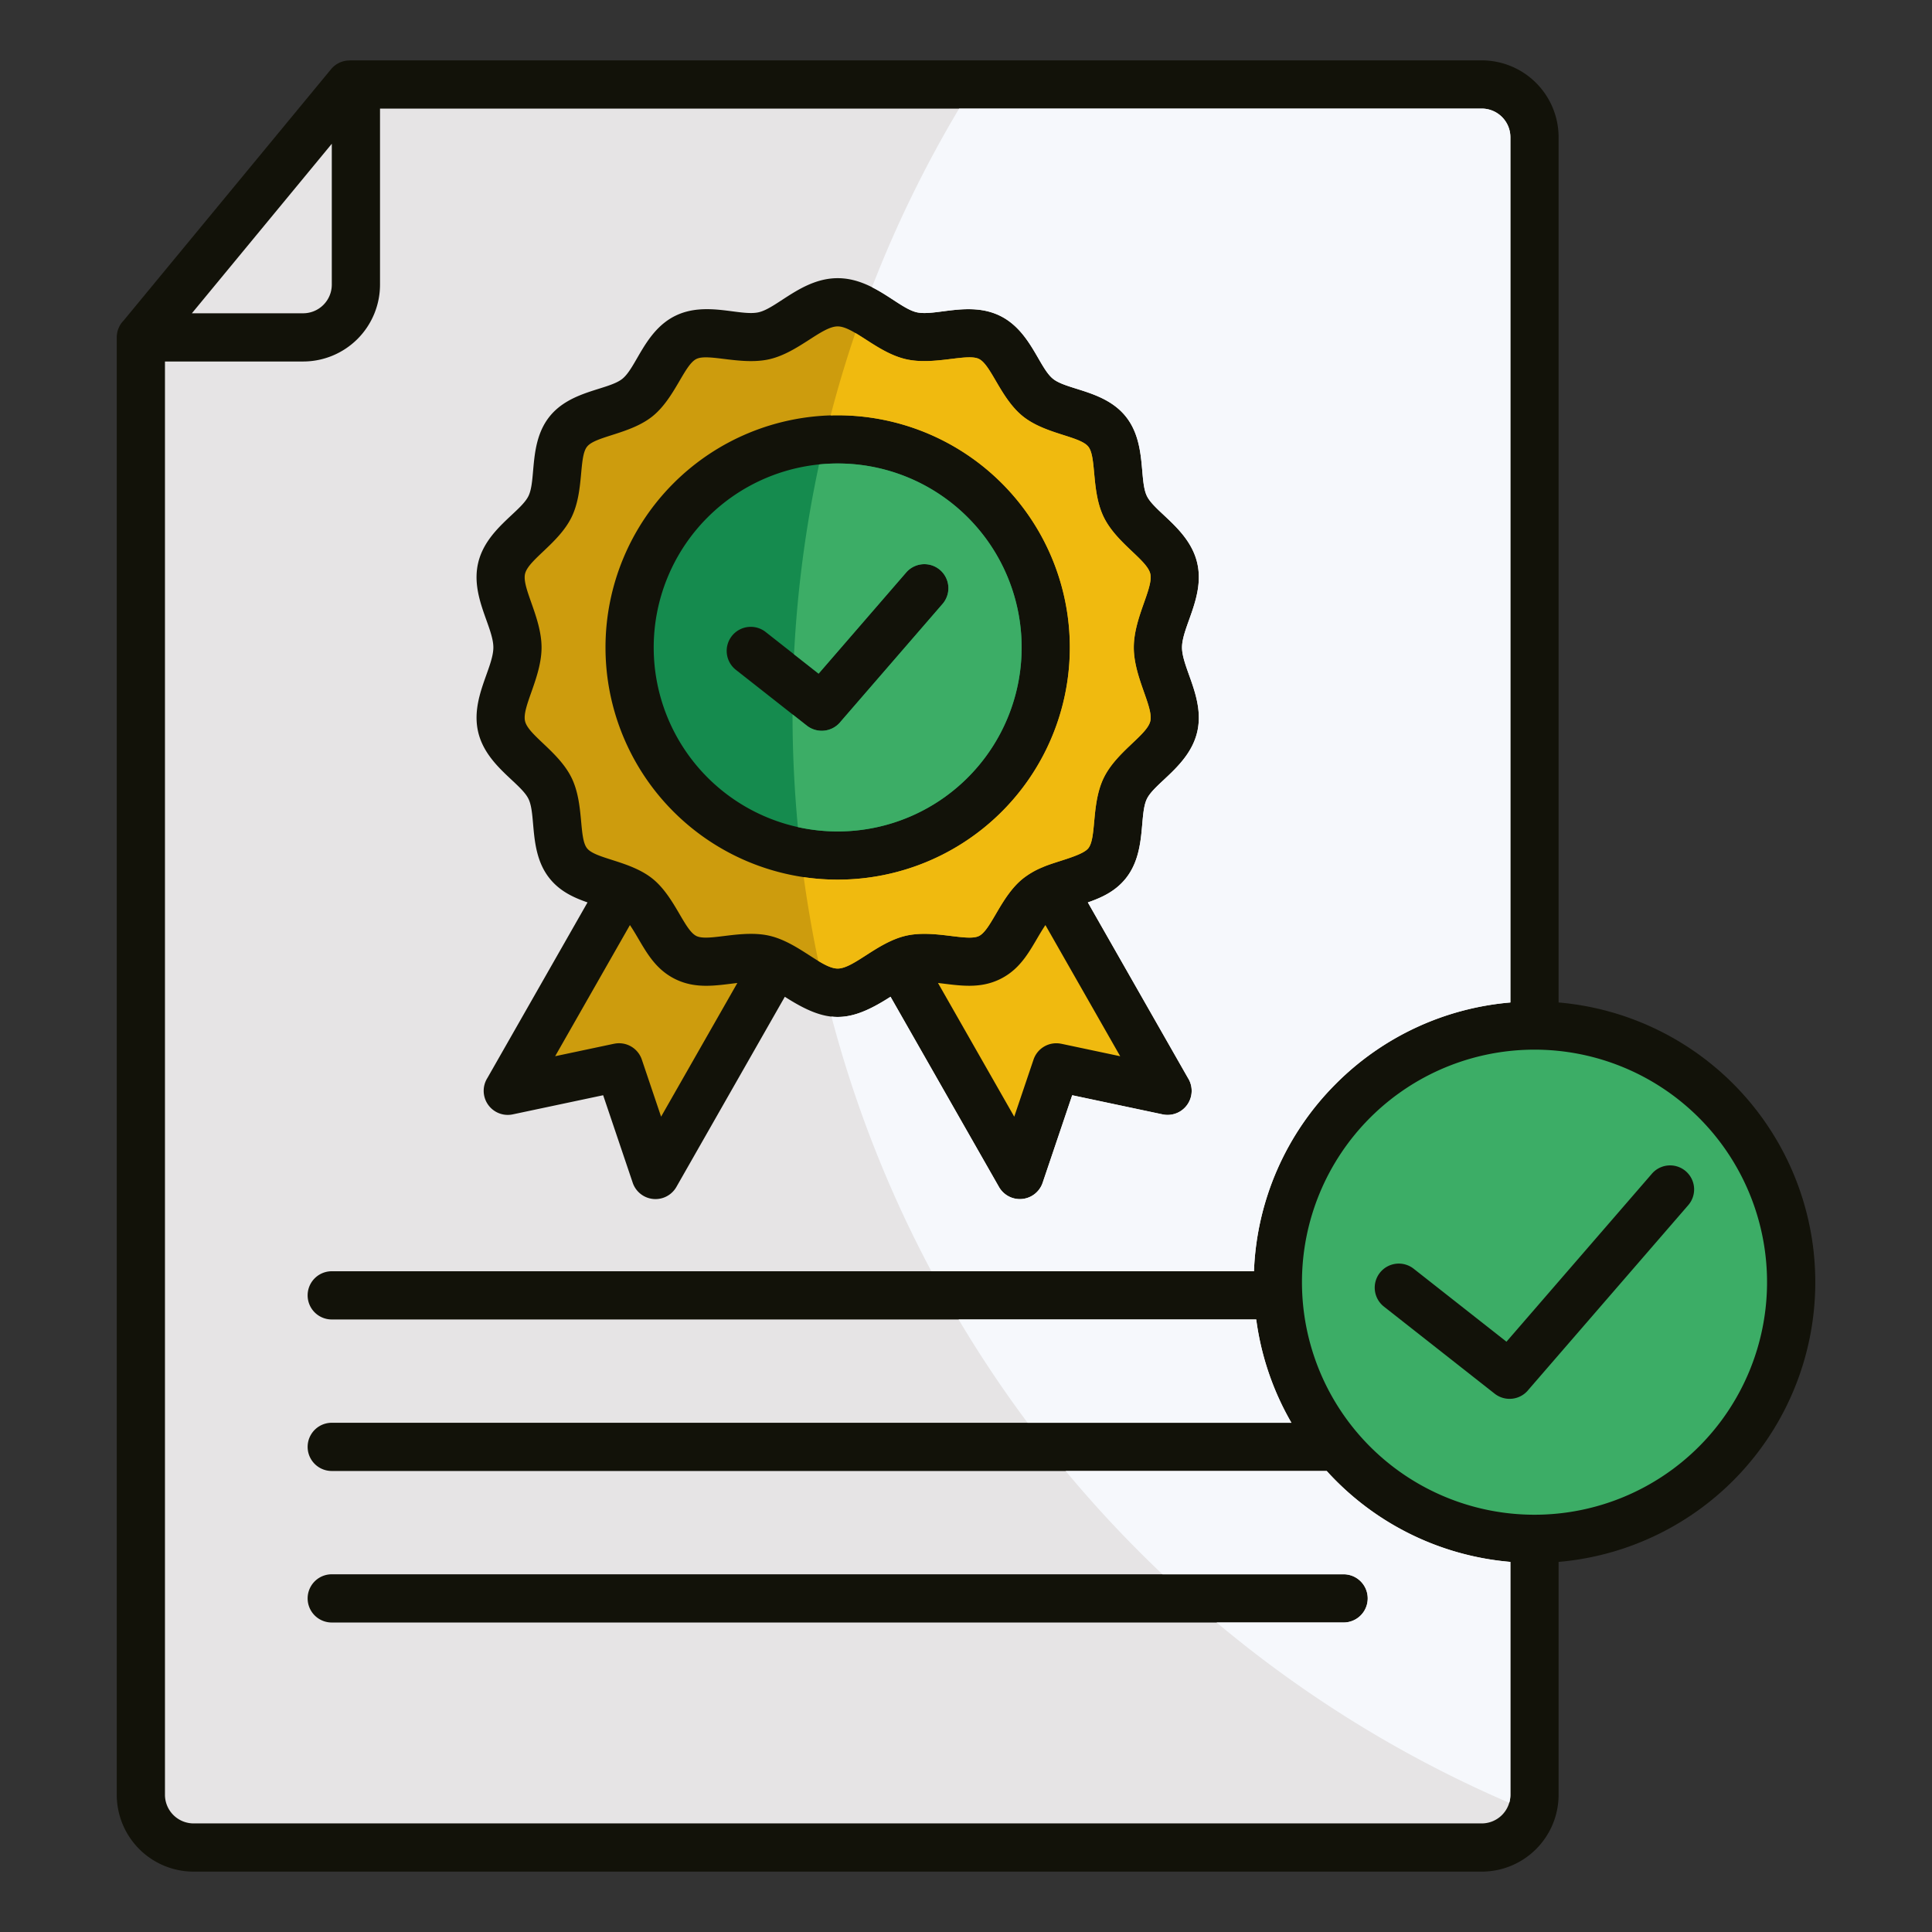
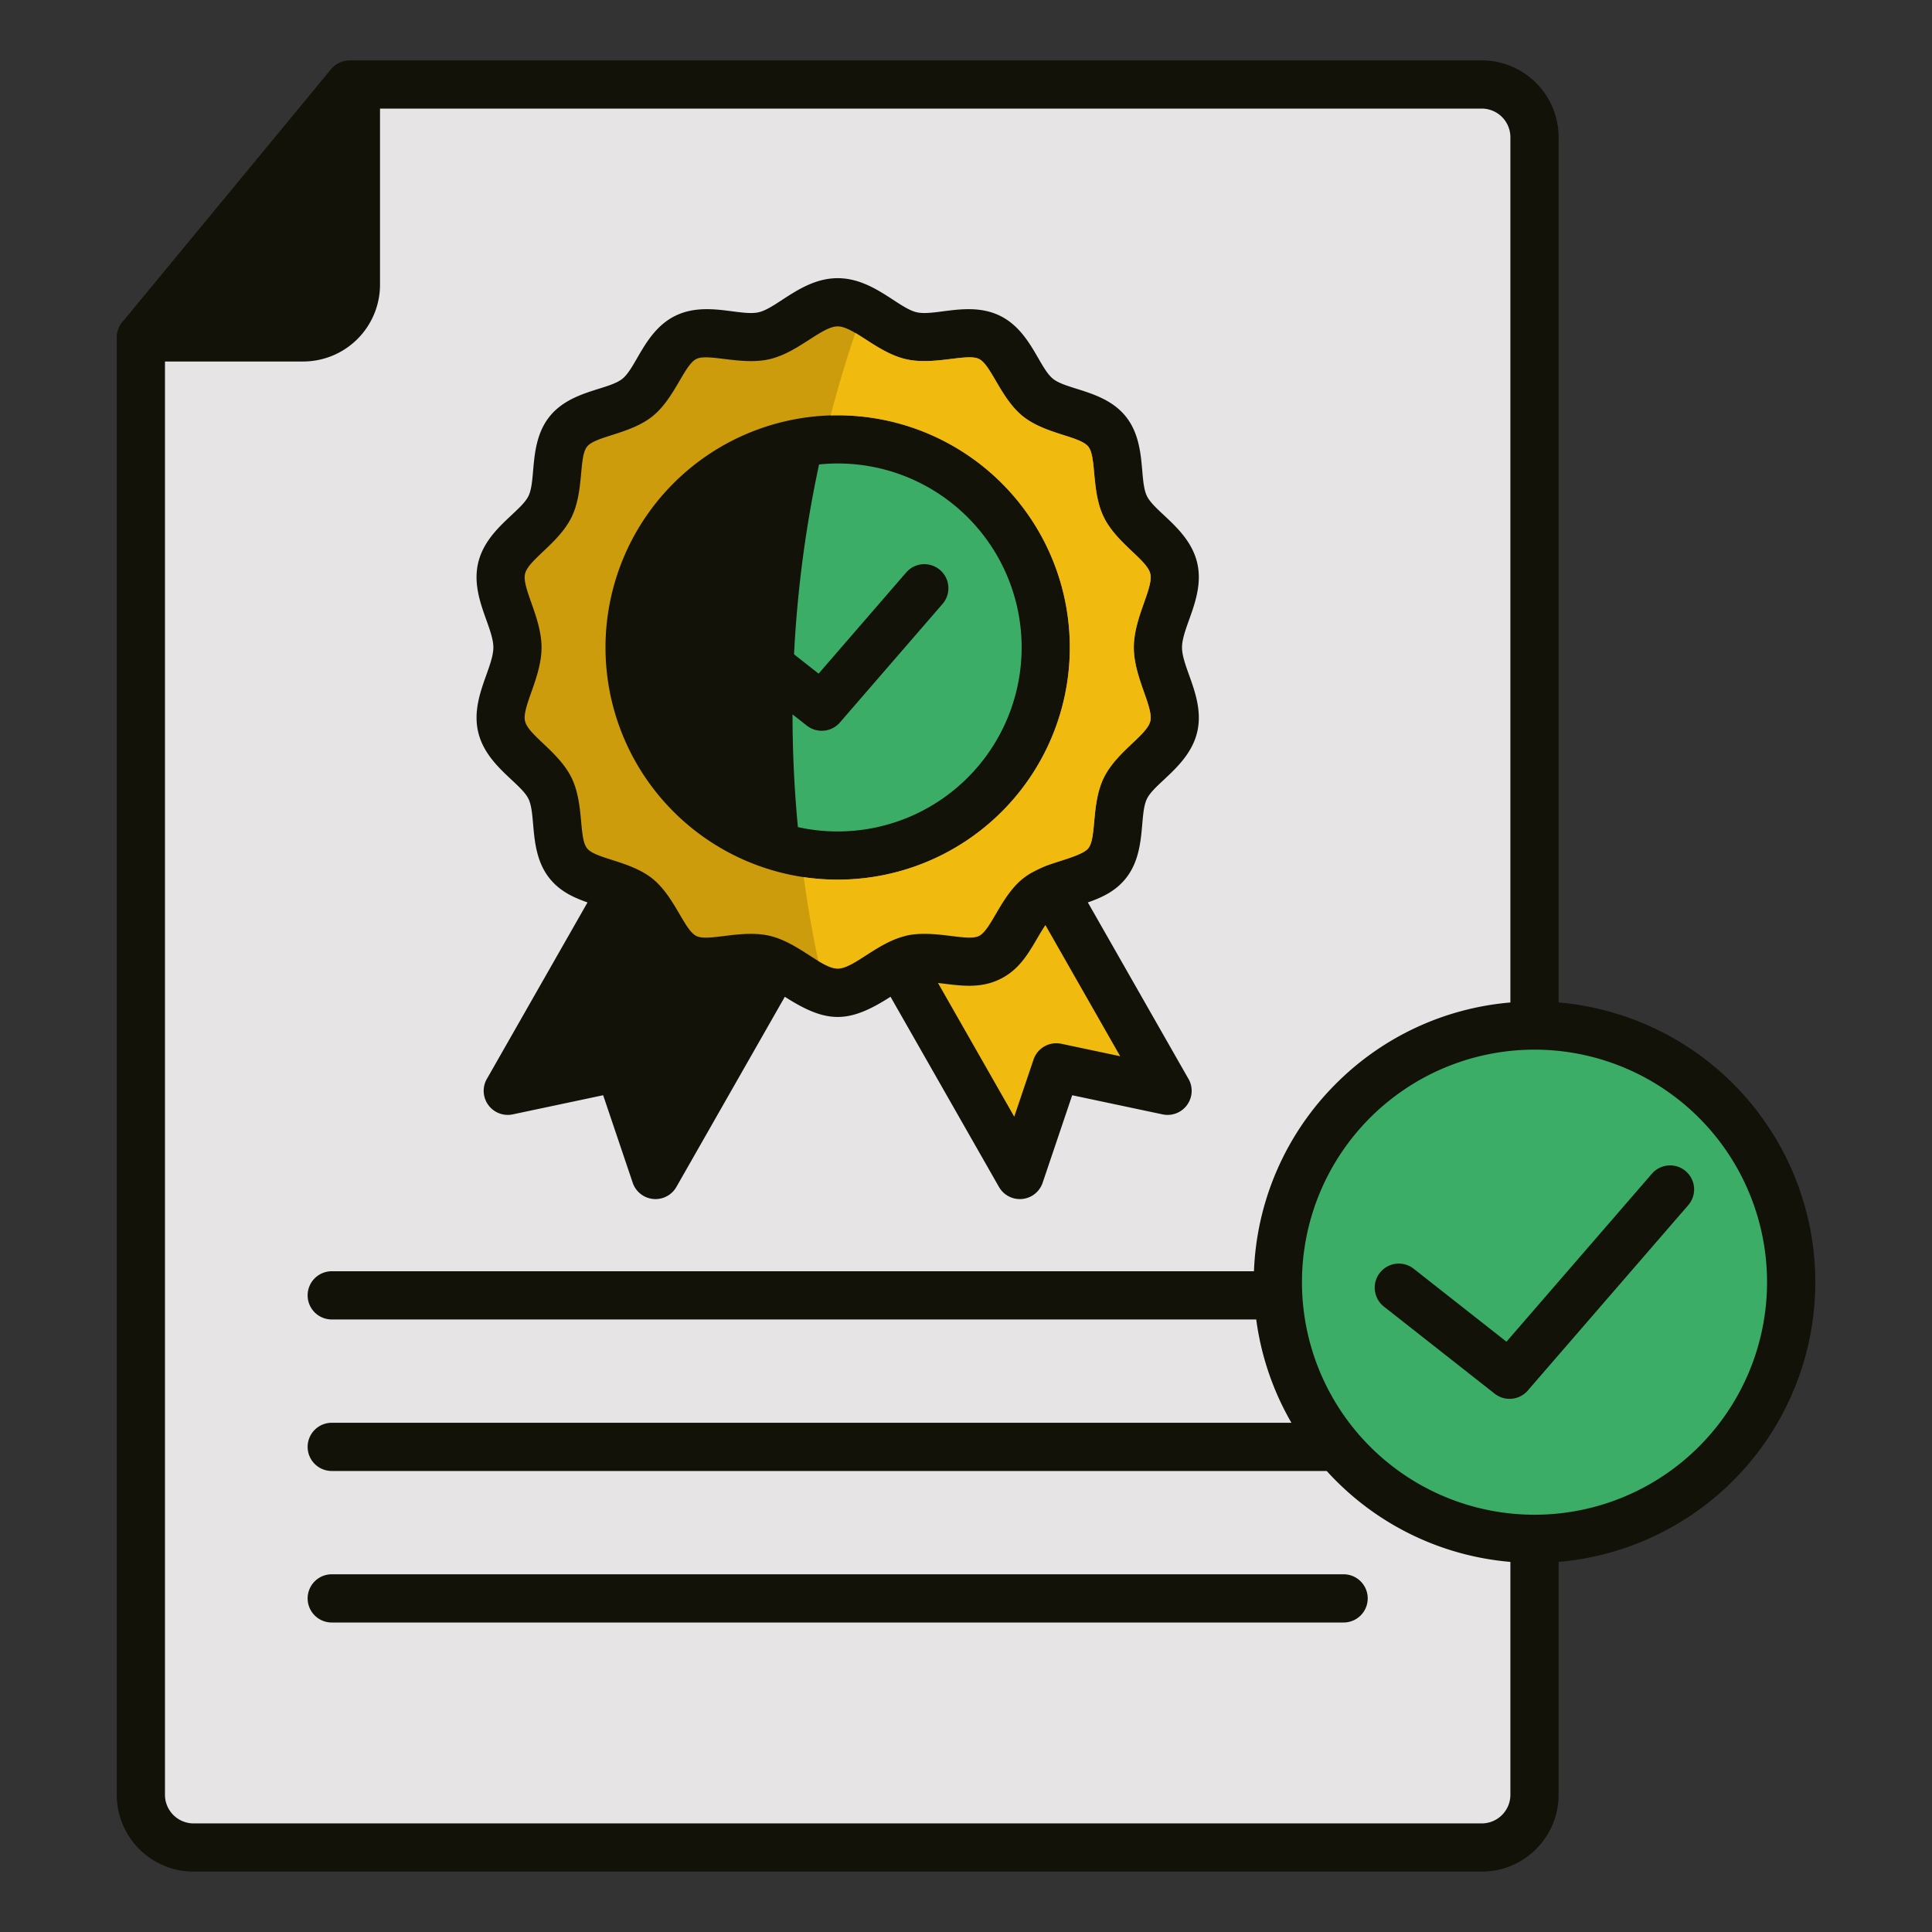
<svg xmlns="http://www.w3.org/2000/svg" id="Layer_1" viewBox="0 0 512 512" data-name="Layer 1">
  <rect x="0" y="0" width="512" height="512" fill="#333333" stroke="none" />
  <g fill-rule="evenodd">
    <path d="m413.045 265.667a74.4 74.4 0 0 1 0 148.253v61.744a20.38 20.38 0 0 1 -20.337 20.336h-341.43a20.379 20.379 0 0 1 -20.337-20.335v-386.255a6.405 6.405 0 0 1 1.827-4.473l54.96-66.591a6.35 6.35 0 0 1 4.915-2.322v-.024h300.065a20.381 20.381 0 0 1 20.337 20.337z" fill="#121209" />
    <path d="m363.084 296.218a61.625 61.625 0 1 0 87.151 0 61.626 61.626 0 0 0 -87.151 0zm3.73 50.09a6.38 6.38 0 1 1 7.885-10.031l24.531 19.289 38.512-44.484a6.368 6.368 0 1 1 9.631 8.333l-42.256 48.81a6.4 6.4 0 0 1 -9 1.126z" fill="#3cad66" />
    <path d="m354.05 287.186a74.1 74.1 0 0 1 46.219-21.518v-229.33a7.6 7.6 0 0 0 -7.561-7.561h-292v46.684a20.379 20.379 0 0 1 -20.339 20.339h-36.652v379.864a7.6 7.6 0 0 0 7.561 7.559h341.43a7.6 7.6 0 0 0 7.561-7.559v-61.744a74.152 74.152 0 0 1 -48.675-24.094h-263.679a6.388 6.388 0 1 1 0-12.776h254.325a74.137 74.137 0 0 1 -9.326-27.378h-245a6.388 6.388 0 1 1 0-12.776h244.4a74.135 74.135 0 0 1 21.734-49.71zm-65.76-48.038 26.529 46.528a6.379 6.379 0 0 1 -6.711 9.647l-23.963-5.073-7.795 23.075a6.374 6.374 0 0 1 -11.613 1.228l-28.737-50.402c-11.1 7.135-16.913 7.135-28.012 0l-28.738 50.4a6.374 6.374 0 0 1 -11.613-1.228l-7.795-23.075-23.962 5.073a6.378 6.378 0 0 1 -6.711-9.647l26.531-46.526c-3.746-1.3-7.32-2.957-10.047-6.355-5.573-6.944-3.484-16.759-5.61-21.094-2.1-4.289-11.241-8.834-13.319-17.7-2.075-8.844 4.021-16.94 4.021-22.419s-6.1-13.575-4.022-22.418c2.078-8.859 11.218-13.408 13.32-17.695 2.126-4.335.037-14.15 5.61-21.094 5.555-6.922 15.549-6.989 19.275-9.98 3.742-3 5.971-12.745 14.043-16.7 8.112-3.978 17.206.208 22.117-.944 4.931-1.157 11.587-9.029 20.909-9.029s15.979 7.873 20.909 9.029c4.911 1.151 14.006-3.033 22.116.944 8.073 3.959 10.3 13.7 14.044 16.7 3.726 2.991 13.719 3.058 19.275 9.98 5.573 6.944 3.484 16.759 5.61 21.094 2.1 4.287 11.241 8.836 13.319 17.695 2.075 8.843-4.021 16.94-4.021 22.418s6.1 13.576 4.021 22.419c-2.078 8.859-11.217 13.408-13.319 17.7-2.126 4.335-.037 14.15-5.61 21.094-2.727 3.4-6.3 5.054-10.047 6.355zm-200.375 190.832a6.388 6.388 0 1 1 0-12.776h268.156a6.388 6.388 0 1 1 0 12.776z" fill="#e6e4e5" />
-     <path d="m354.05 287.186a74.1 74.1 0 0 1 46.219-21.518v-229.33a7.6 7.6 0 0 0 -7.561-7.561h-138.529a312.872 312.872 0 0 0 -23.085 47.338c4.8 2.417 8.658 5.9 11.808 6.635 4.911 1.151 14.006-3.033 22.116.944 8.073 3.959 10.3 13.7 14.044 16.7 3.726 2.991 13.719 3.058 19.275 9.98 5.573 6.944 3.484 16.759 5.61 21.094 2.1 4.287 11.241 8.836 13.319 17.695 2.075 8.843-4.021 16.94-4.021 22.418s6.1 13.576 4.021 22.419c-2.078 8.859-11.217 13.408-13.319 17.7-2.126 4.335-.037 14.15-5.61 21.094-2.727 3.4-6.3 5.054-10.047 6.355l26.529 46.528a6.379 6.379 0 0 1 -6.711 9.647l-23.963-5.073-7.795 23.075a6.374 6.374 0 0 1 -11.613 1.228l-28.737-50.403c-6.267 4.029-10.849 5.782-15.648 5.261a311.848 311.848 0 0 0 26.475 67.488h85.489a74.135 74.135 0 0 1 21.734-49.71zm45.916 190.583a7.444 7.444 0 0 0 .3-2.105v-61.744a74.152 74.152 0 0 1 -48.675-24.094h-69.183a315.866 315.866 0 0 0 25.654 27.374h48.009a6.388 6.388 0 1 1 0 12.776h-33.662a313.952 313.952 0 0 0 77.557 47.789zm-127.643-100.719h69.917a74.137 74.137 0 0 1 -9.326-27.378h-78.877a314.039 314.039 0 0 0 18.286 27.378z" fill="#f6f8fc" />
-     <path d="m50.852 83.022h29.517a7.6 7.6 0 0 0 7.561-7.561v-37.361z" fill="#e6e4e5" />
    <path d="m248.578 260.5 20.206 35.437 5.105-15.114a6.367 6.367 0 0 1 7.359-4.208v-.009l15.615 3.306-19.818-34.758c-3.433 5.088-5.558 11.154-12.029 14.328-5.499 2.692-10.908 1.655-16.438 1.018z" fill="#f0ba0f" />
-     <path d="m276.379 229.791c3.4-1.5 10.406-2.962 12.027-4.982 2.238-2.789.754-11.851 4.113-18.7 3.388-6.91 11.447-11.273 12.321-15 .883-3.763-4.371-11.636-4.371-19.525s5.254-15.761 4.371-19.524c-.874-3.727-8.933-8.09-12.321-15-3.359-6.848-1.875-15.91-4.113-18.7-2.255-2.809-11.434-3.3-17.329-8.033s-8.4-13.616-11.648-15.206c-3.183-1.561-11.991 1.8-19.422.053-7.562-1.774-13.787-8.674-18.014-8.674s-10.452 6.905-18.014 8.679c-7.432 1.743-16.239-1.614-19.422-.053-3.244 1.59-5.768 10.487-11.648 15.206s-15.074 5.224-17.329 8.033c-2.238 2.789-.754 11.851-4.113 18.7-3.389 6.91-11.447 11.273-12.321 15-.883 3.763 4.371 11.635 4.371 19.524s-5.254 15.76-4.371 19.525c.874 3.728 8.932 8.089 12.321 15 3.359 6.848 1.875 15.91 4.113 18.7 2.258 2.813 11.424 3.3 17.329 8.033 5.879 4.718 8.4 13.615 11.648 15.206 3.182 1.561 11.991-1.8 19.422-.053 7.561 1.774 13.787 8.679 18.014 8.679s10.452-6.9 18.014-8.679c7.431-1.743 16.239 1.614 19.422.053 3.244-1.591 5.768-10.487 11.648-15.206a21.59 21.59 0 0 1 5.3-3.051zm-54.386-119.735a61.53 61.53 0 1 1 -61.53 61.529 61.531 61.531 0 0 1 61.53-61.529z" fill="#cd9c0d" />
+     <path d="m276.379 229.791c3.4-1.5 10.406-2.962 12.027-4.982 2.238-2.789.754-11.851 4.113-18.7 3.388-6.91 11.447-11.273 12.321-15 .883-3.763-4.371-11.636-4.371-19.525s5.254-15.761 4.371-19.524c-.874-3.727-8.933-8.09-12.321-15-3.359-6.848-1.875-15.91-4.113-18.7-2.255-2.809-11.434-3.3-17.329-8.033s-8.4-13.616-11.648-15.206c-3.183-1.561-11.991 1.8-19.422.053-7.562-1.774-13.787-8.674-18.014-8.674s-10.452 6.905-18.014 8.679c-7.432 1.743-16.239-1.614-19.422-.053-3.244 1.59-5.768 10.487-11.648 15.206s-15.074 5.224-17.329 8.033c-2.238 2.789-.754 11.851-4.113 18.7-3.389 6.91-11.447 11.273-12.321 15-.883 3.763 4.371 11.635 4.371 19.524s-5.254 15.76-4.371 19.525c.874 3.728 8.932 8.089 12.321 15 3.359 6.848 1.875 15.91 4.113 18.7 2.258 2.813 11.424 3.3 17.329 8.033 5.879 4.718 8.4 13.615 11.648 15.206 3.182 1.561 11.991-1.8 19.422-.053 7.561 1.774 13.787 8.679 18.014 8.679s10.452-6.9 18.014-8.679a21.59 21.59 0 0 1 5.3-3.051zm-54.386-119.735a61.53 61.53 0 1 1 -61.53 61.529 61.531 61.531 0 0 1 61.53-61.529z" fill="#cd9c0d" />
    <path d="m276.379 229.791c3.4-1.5 10.406-2.962 12.027-4.982 2.238-2.789.754-11.851 4.113-18.7 3.388-6.91 11.447-11.273 12.321-15 .883-3.763-4.371-11.636-4.371-19.525s5.254-15.761 4.371-19.524c-.874-3.727-8.933-8.09-12.321-15-3.359-6.848-1.875-15.91-4.113-18.7-2.255-2.809-11.434-3.3-17.329-8.033s-8.4-13.616-11.648-15.206c-3.183-1.561-11.991 1.8-19.422.053-5.128-1.2-9.641-4.765-13.333-6.934q-3.657 10.752-6.543 21.844c.619-.018 1.239-.03 1.862-.03a61.53 61.53 0 1 1 -9 122.4q1.548 11.229 3.863 22.2c1.939 1.175 3.663 2.02 5.141 2.02 4.227 0 10.452-6.9 18.014-8.679 7.431-1.743 16.239 1.614 19.422.053 3.244-1.591 5.768-10.487 11.648-15.206a21.59 21.59 0 0 1 5.298-3.051z" fill="#f0ba0f" />
-     <path d="m166.939 245.149-19.818 34.758 15.615-3.306v.009a6.368 6.368 0 0 1 7.36 4.208l5.1 15.114 20.212-35.432c-5.53.642-10.939 1.68-16.441-1.018-6.467-3.182-8.595-9.244-12.028-14.333z" fill="#cd9c0d" />
-     <path d="m256.467 137.111a48.754 48.754 0 1 0 0 68.949 48.756 48.756 0 0 0 0-68.949zm-61.389 40.45a6.38 6.38 0 1 1 7.885-10.031l13.978 10.992 23.209-26.809a6.368 6.368 0 1 1 9.632 8.334l-26.954 31.133a6.4 6.4 0 0 1 -9 1.126z" fill="#158b4e" />
    <path d="m256.467 137.111a48.655 48.655 0 0 0 -39.408-14.028 314.747 314.747 0 0 0 -6.63 50.318l6.512 5.121 23.209-26.809a6.368 6.368 0 1 1 9.632 8.334l-26.954 31.133a6.4 6.4 0 0 1 -9 1.126l-3.8-2.988v.027c0 10.068.494 20.02 1.421 29.846a48.758 48.758 0 0 0 45.018-82.08z" fill="#3cad66" />
  </g>
</svg>